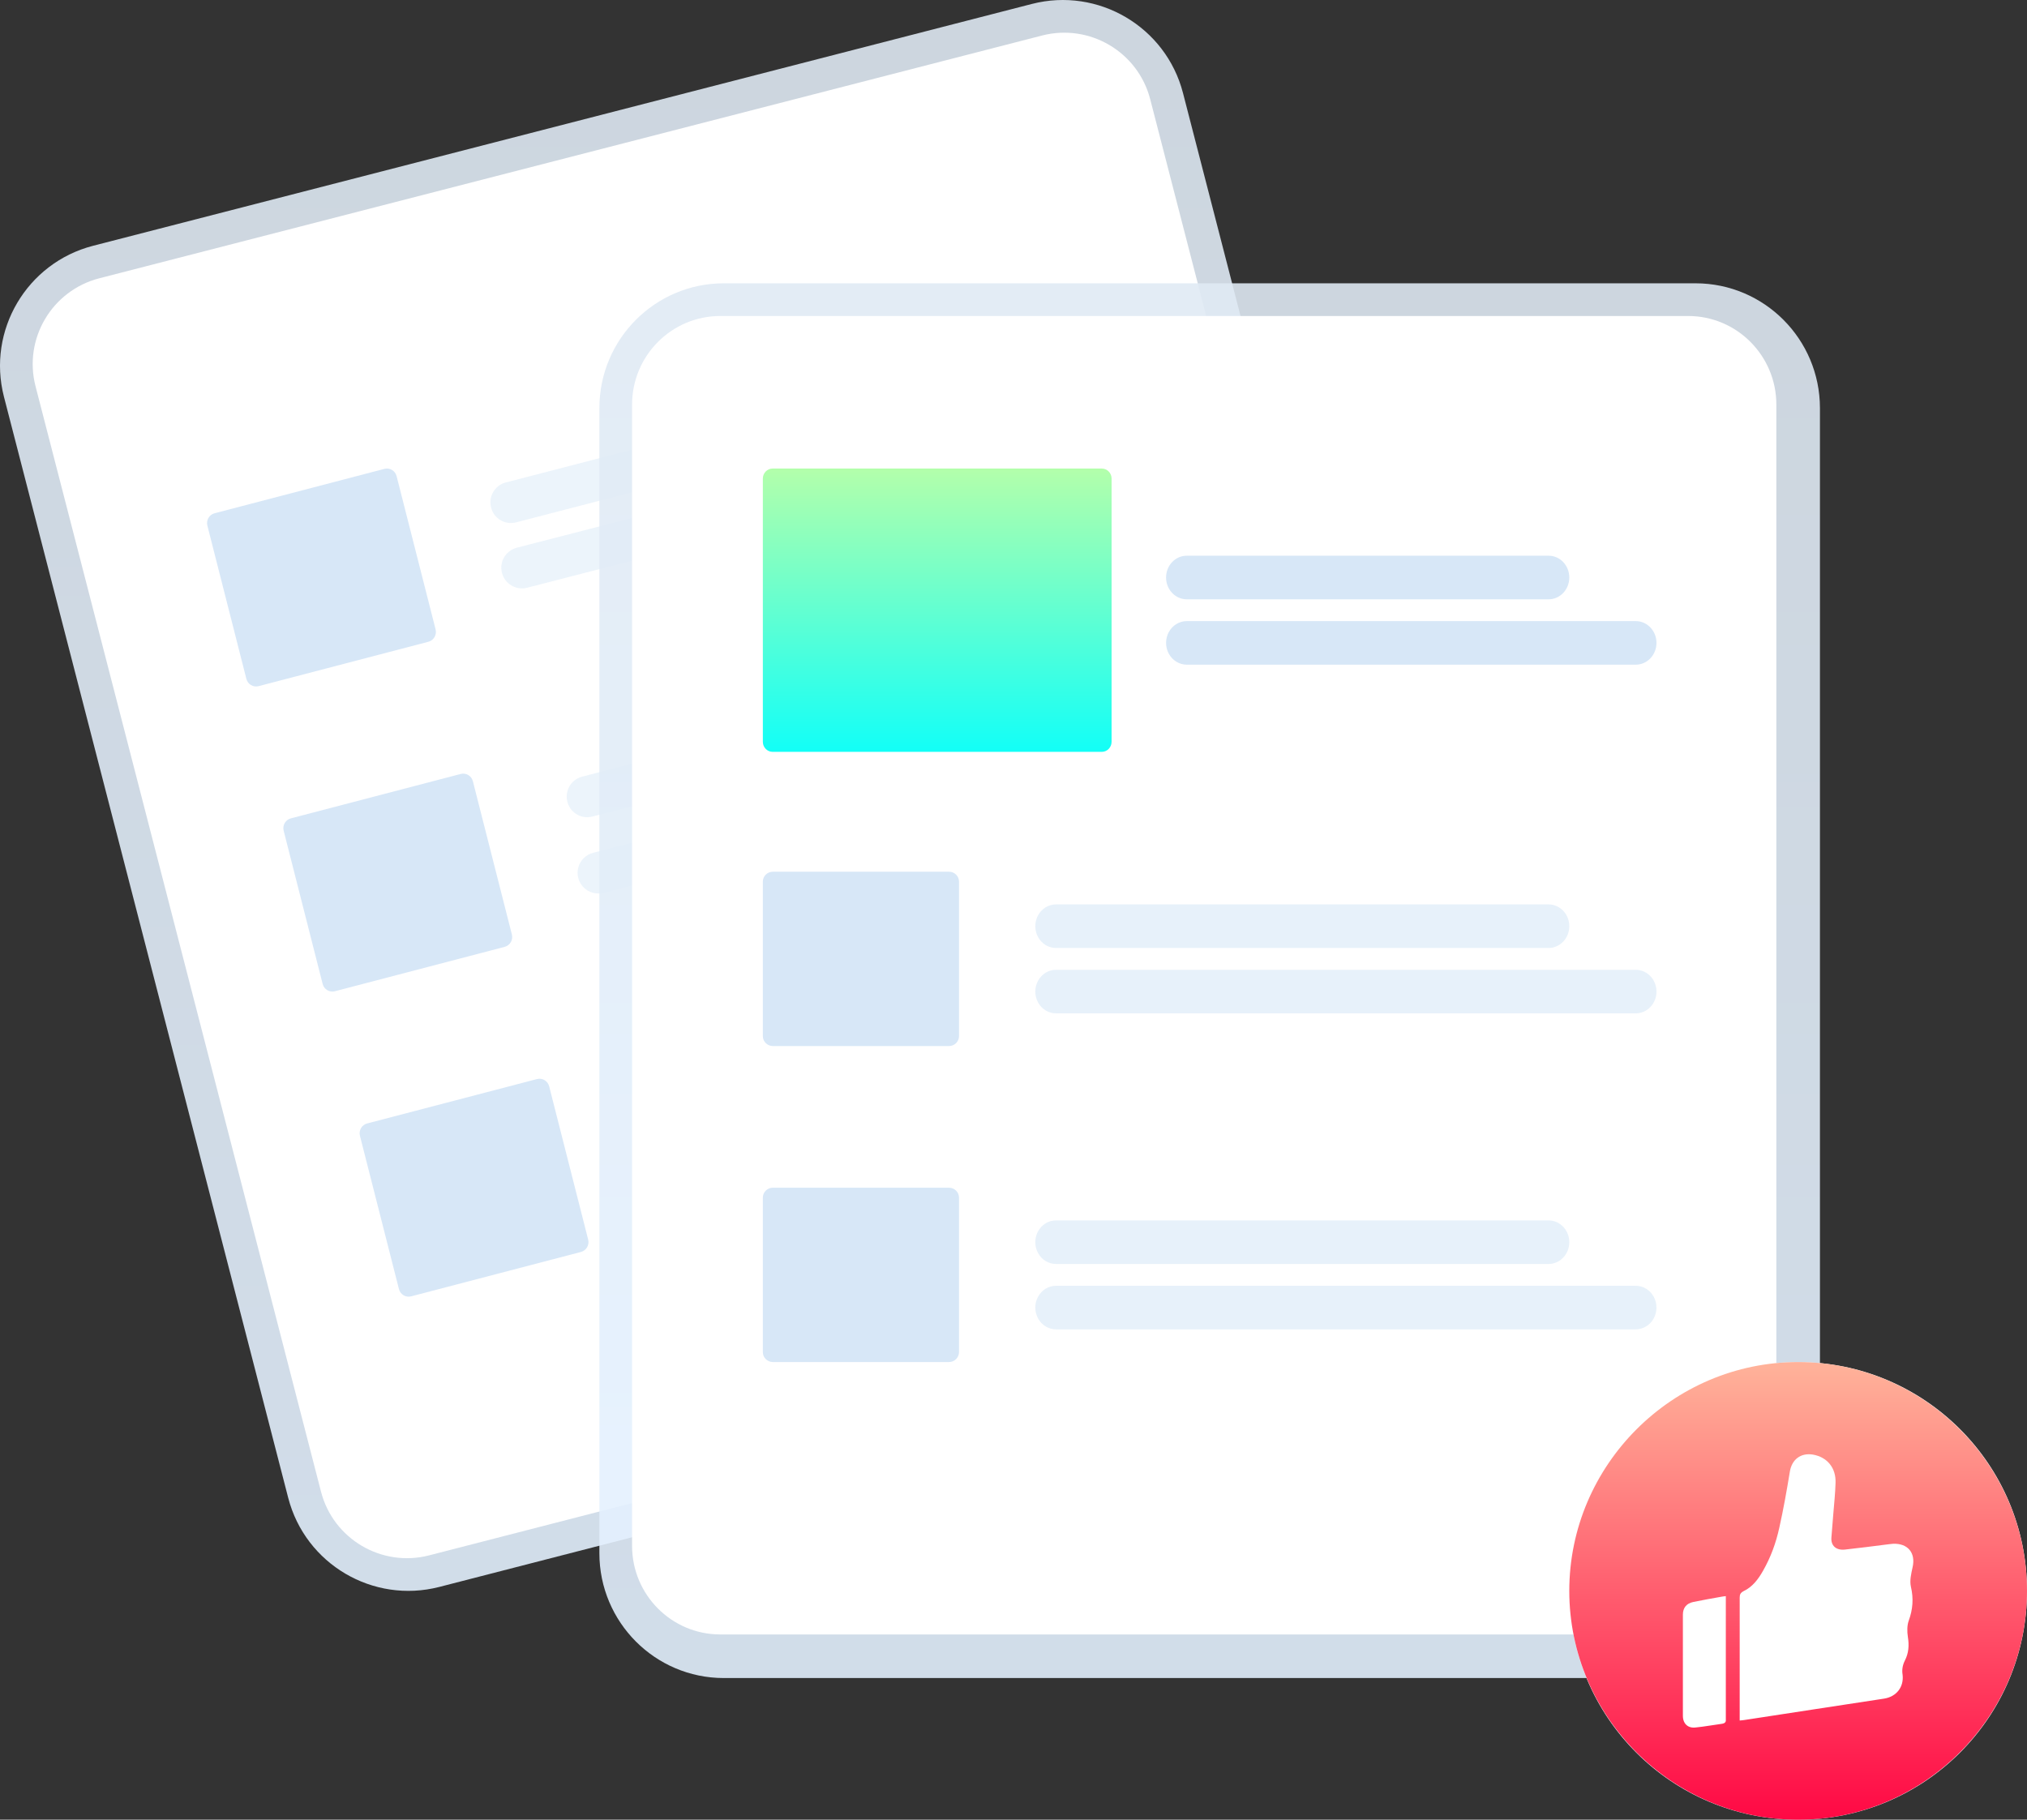
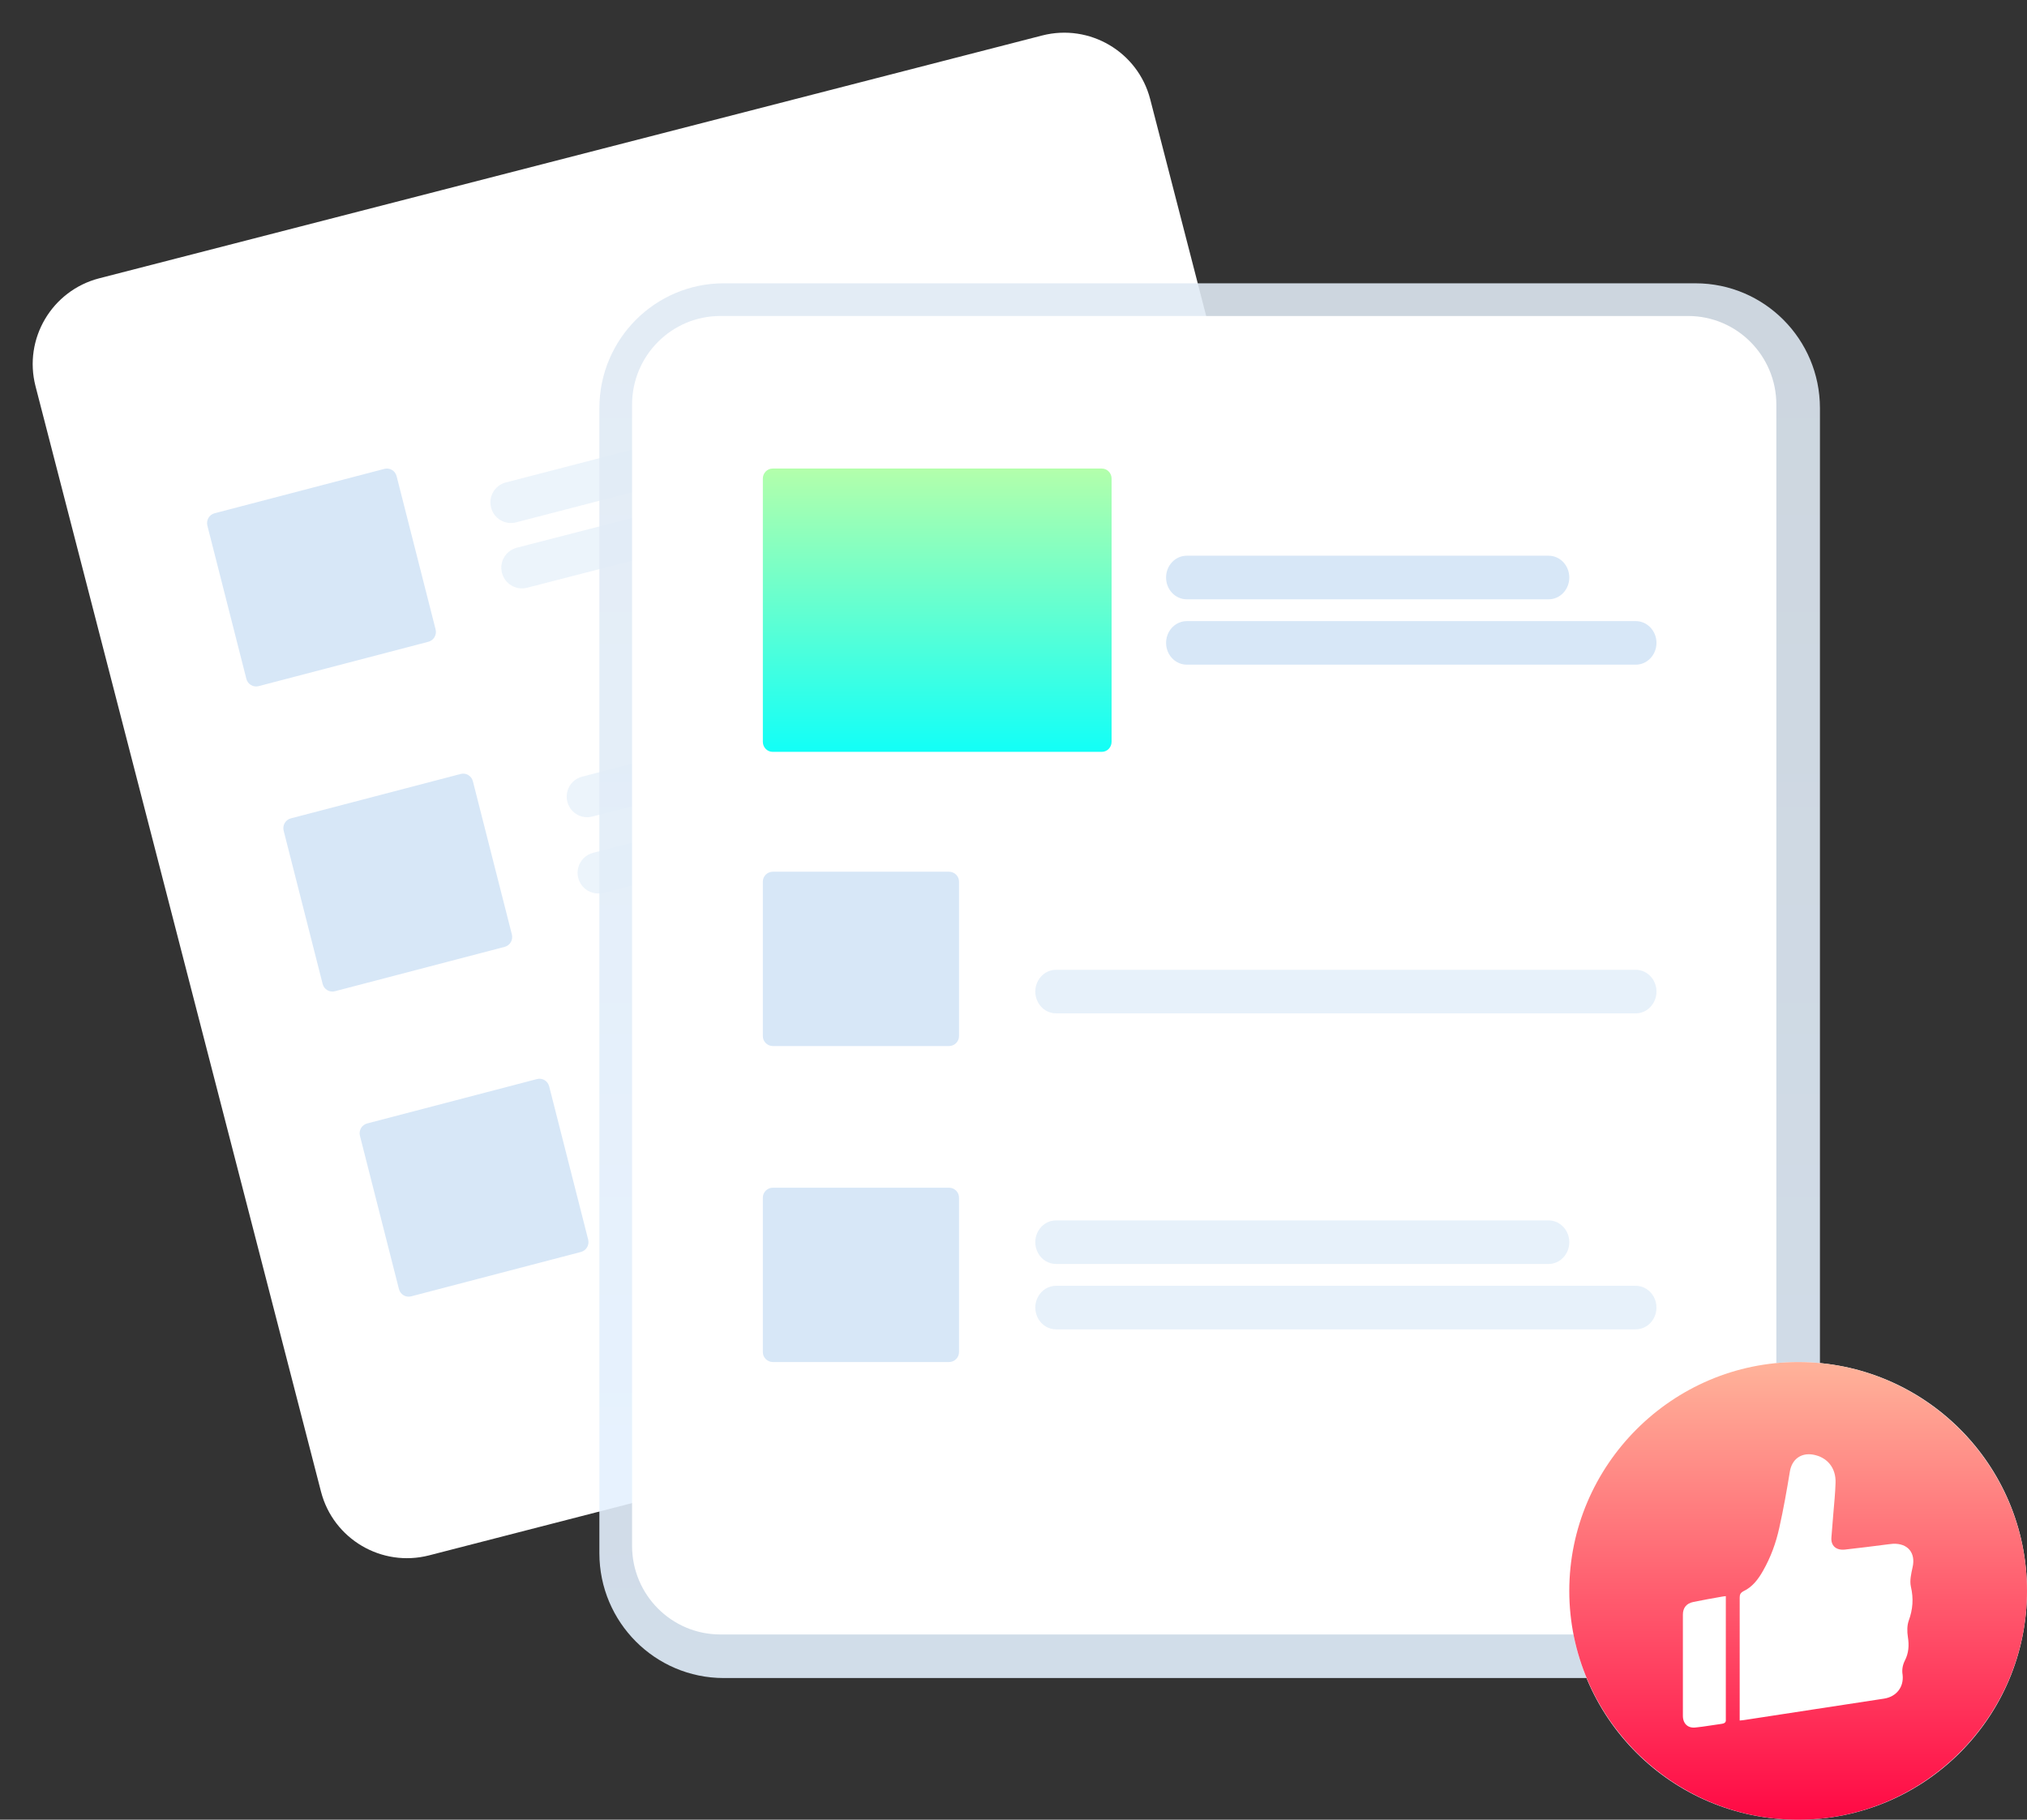
<svg xmlns="http://www.w3.org/2000/svg" width="186px" height="167px" viewBox="0 0 186 167" version="1.1">
  <rect x="0" y="0" width="186" height="167" fill="#333333" stroke="none" />
  <title>有赞商城01</title>
  <defs>
    <linearGradient x1="50%" y1="0.421%" x2="50%" y2="100%" id="linearGradient-1">
      <stop stop-color="#DFE9F3" offset="0%" />
      <stop stop-color="#E4F1FF" offset="100%" />
    </linearGradient>
    <linearGradient x1="50%" y1="0.421%" x2="50%" y2="100%" id="linearGradient-2">
      <stop stop-color="#DFE9F3" offset="0%" />
      <stop stop-color="#E4F1FF" offset="100%" />
    </linearGradient>
    <linearGradient x1="50%" y1="0%" x2="50%" y2="100%" id="linearGradient-3">
      <stop stop-color="#B3FFAB" offset="0%" />
      <stop stop-color="#12FFF7" offset="100%" />
    </linearGradient>
    <linearGradient x1="50%" y1="1.347%" x2="50%" y2="100%" id="linearGradient-4">
      <stop stop-color="#FFB199" offset="0%" />
      <stop stop-color="#FF0844" offset="100%" />
    </linearGradient>
  </defs>
  <g id="页面-1" stroke="none" stroke-width="1" fill="none" fill-rule="evenodd">
    <g id="官网替换图片" transform="translate(-1186, -4976)" fill-rule="nonzero">
      <g id="有赞商城01" transform="translate(1186, 4976)">
-         <path d="M94.692,0.36 L88.676,1.91 L14.553,21.007 L8.537,22.557 C2.457,24.131 -1.201,30.325 0.36,36.403 L26.449,137.471 C28.024,143.546 34.224,147.2 40.308,145.64 L40.323,145.636 L126.447,123.447 L126.463,123.443 C132.543,121.869 136.201,115.675 134.64,109.597 L108.551,8.529 C106.976,2.454 100.776,-1.2 94.692,0.36 Z" id="路径" fill="url(#linearGradient-1)" opacity="0.892" />
        <path d="M95.63,3.257 L88.474,5.1 L16.262,23.698 L9.105,25.541 C4.757,26.666 2.141,31.094 3.258,35.439 L29.458,136.903 C30.585,141.245 35.019,143.858 39.37,142.743 L39.385,142.739 L125.879,120.463 L125.895,120.459 C130.243,119.334 132.859,114.906 131.742,110.561 L105.542,9.097 C104.416,4.755 99.982,2.142 95.63,3.257 Z" id="路径" fill="#FFFFFF" />
        <path d="M90.59,36.723 L47.351,47.94 C46.345,48.2 45.319,47.592 45.06,46.58 C44.801,45.569 45.406,44.537 46.411,44.276 L89.651,33.06 C90.656,32.8 91.681,33.409 91.94,34.42 C92.199,35.431 91.595,36.462 90.59,36.723 L90.59,36.723 Z" id="路径" fill="#D7E7F7" opacity="0.483" />
        <path d="M99.576,40.735 L48.372,53.939 C47.357,54.201 46.322,53.591 46.061,52.576 C45.799,51.561 46.409,50.527 47.424,50.265 L98.628,37.061 C99.643,36.799 100.678,37.409 100.939,38.424 C101.201,39.439 100.591,40.473 99.576,40.735 L99.576,40.735 Z" id="路径" fill="#D7E7F7" opacity="0.483" />
        <path d="M97.589,63.723 L54.35,74.94 C53.7,75.109 53.009,74.916 52.538,74.433 C52.068,73.951 51.889,73.253 52.069,72.602 C52.249,71.95 52.76,71.445 53.411,71.277 L96.65,60.06 C97.3,59.891 97.991,60.084 98.462,60.567 C98.932,61.049 99.111,61.747 98.931,62.398 C98.751,63.05 98.24,63.555 97.589,63.723 L97.589,63.723 Z" id="路径" fill="#D7E7F7" opacity="0.483" />
        <path d="M106.576,68.735 L55.371,81.94 C54.715,82.109 54.018,81.915 53.543,81.432 C53.068,80.948 52.888,80.247 53.069,79.594 C53.251,78.941 53.767,78.435 54.424,78.265 L105.628,65.061 C106.643,64.799 107.678,65.409 107.939,66.424 C108.201,67.439 107.591,68.473 106.576,68.735 Z" id="路径" fill="#D7E7F7" opacity="0.483" />
        <path d="M104.589,91.724 L61.349,102.94 C60.344,103.2 59.319,102.591 59.06,101.58 C58.801,100.569 59.405,99.538 60.41,99.277 L103.649,88.06 C104.655,87.8 105.681,88.408 105.94,89.42 C106.199,90.431 105.594,91.463 104.589,91.724 L104.589,91.724 Z" id="路径" fill="#F2F2F2" />
        <path d="M113.576,96.735 L62.373,109.939 C61.716,110.109 61.019,109.916 60.544,109.432 C60.068,108.948 59.888,108.247 60.07,107.594 C60.251,106.94 60.768,106.434 61.425,106.265 L112.629,93.061 C113.643,92.799 114.678,93.409 114.939,94.424 C115.201,95.439 114.591,96.473 113.576,96.735 L113.576,96.735 Z" id="路径" fill="#F2F2F2" />
        <path d="M39.311,58.896 L23.725,62.971 C23.234,63.098 22.734,62.799 22.607,62.301 L19.029,48.238 C18.903,47.74 19.198,47.233 19.689,47.104 L35.275,43.029 C35.766,42.902 36.266,43.201 36.393,43.699 L39.971,57.762 C40.097,58.26 39.802,58.767 39.311,58.896 Z" id="路径" fill="#D7E7F7" />
        <path d="M46.311,86.896 L30.725,90.971 C30.234,91.098 29.734,90.799 29.607,90.301 L26.029,76.238 C25.903,75.74 26.198,75.233 26.689,75.104 L42.275,71.029 C42.766,70.902 43.266,71.201 43.393,71.699 L46.971,85.762 C47.097,86.26 46.802,86.767 46.311,86.896 L46.311,86.896 Z" id="路径" fill="#D7E7F7" />
        <path d="M53.311,114.896 L37.725,118.971 C37.234,119.098 36.734,118.799 36.607,118.301 L33.029,104.238 C32.903,103.74 33.198,103.233 33.689,103.104 L49.275,99.029 C49.766,98.902 50.266,99.201 50.393,99.699 L53.971,113.762 C54.097,114.26 53.802,114.767 53.311,114.896 L53.311,114.896 Z" id="路径" fill="#D7E7F7" />
        <path d="M155.594,26 L66.406,26 C60.109,26.007 55.007,31.128 55,37.447 L55,142.553 C55.007,148.872 60.109,153.993 66.406,154 L155.594,154 C161.891,153.993 166.993,148.872 167,142.553 L167,37.447 C166.993,31.128 161.891,26.007 155.594,26 L155.594,26 Z" id="路径" fill="url(#linearGradient-2)" opacity="0.892" />
        <path d="M154.911,29 L66.089,29 C61.624,29.005 58.005,32.639 58,37.124 L58,141.876 C58.005,146.361 61.624,149.995 66.089,150 L154.911,150 C159.376,149.995 162.995,146.361 163,141.876 L163,37.124 C162.995,32.639 159.376,29.005 154.911,29 Z" id="路径" fill="#FFFFFF" />
        <circle id="椭圆形" fill="#FFFFFF" cx="165" cy="146" r="21" />
-         <path d="M142.099,87 L96.905,87 C96.225,87.001 95.596,86.62 95.255,86.001 C94.915,85.382 94.915,84.618 95.255,83.999 C95.596,83.38 96.225,82.999 96.905,83 L142.099,83 C143.149,83.001 144,83.896 144,85 C144,86.104 143.149,86.999 142.099,87 L142.099,87 Z" id="路径" fill="#D7E7F7" opacity="0.617" />
        <path d="M150.092,93 L96.91,93 C96.228,93.001 95.597,92.62 95.256,92.001 C94.915,91.382 94.915,90.618 95.256,89.999 C95.597,89.38 96.228,88.999 96.91,89 L150.092,89 C151.146,89 152,89.895 152,91 C152,92.105 151.146,93 150.092,93 L150.092,93 Z" id="路径" fill="#D7E7F7" opacity="0.617" />
        <path d="M142.097,116 L96.905,116 C96.225,116.001 95.596,115.62 95.255,115.001 C94.915,114.382 94.915,113.618 95.255,112.999 C95.596,112.38 96.225,111.999 96.905,112 L142.097,112 C143.148,112 144,112.895 144,114 C144,115.105 143.148,116 142.097,116 Z" id="路径" fill="#D7E7F7" opacity="0.617" />
        <path d="M150.09,122 L96.91,122 C96.228,122.001 95.597,121.62 95.256,121.001 C94.915,120.382 94.915,119.618 95.256,118.999 C95.597,118.38 96.228,117.999 96.91,118 L150.09,118 C150.772,117.999 151.403,118.38 151.744,118.999 C152.085,119.618 152.085,120.382 151.744,121.001 C151.403,121.62 150.772,122.001 150.09,122 L150.09,122 Z" id="路径" fill="#D7E7F7" opacity="0.617" />
        <path d="M87.078,96 L70.922,96 C70.413,95.999 70.001,95.593 70,95.091 L70,80.909 C70.001,80.407 70.413,80.001 70.922,80 L87.078,80 C87.587,80.001 87.999,80.407 88,80.909 L88,95.091 C87.999,95.593 87.587,95.999 87.078,96 Z" id="路径" fill="#D7E7F7" />
        <path d="M87.078,125 L70.922,125 C70.413,124.999 70.001,124.593 70,124.091 L70,109.909 C70.001,109.407 70.413,109.001 70.922,109 L87.078,109 C87.587,109.001 87.999,109.407 88,109.909 L88,124.091 C87.999,124.593 87.587,124.999 87.078,125 Z" id="路径" fill="#D7E7F7" />
        <path d="M142.103,55 L108.897,55 C107.849,55 107,54.105 107,53 C107,51.895 107.849,51 108.897,51 L142.103,51 C143.151,51 144,51.895 144,53 C144,54.105 143.151,55 142.103,55 Z" id="路径" fill="#D7E7F7" />
        <path d="M150.096,61 L108.904,61 C108.224,61 107.595,60.619 107.255,60 C106.915,59.381 106.915,58.619 107.255,58 C107.595,57.381 108.224,57 108.904,57 L150.096,57 C151.147,57 152,57.895 152,59 C152,60.105 151.147,61 150.096,61 L150.096,61 Z" id="路径" fill="#D7E7F7" />
        <path d="M101.103,69 L70.897,69 C70.402,68.999 70.001,68.588 70,68.08 L70,43.92 C70.001,43.412 70.402,43.001 70.897,43 L101.103,43 C101.598,43.001 101.999,43.412 102,43.92 L102,68.08 C101.999,68.588 101.598,68.999 101.103,69 L101.103,69 Z" id="路径" fill="url(#linearGradient-3)" />
        <g id="编组" transform="translate(144, 125)" fill="url(#linearGradient-4)">
          <path d="M21,0 C9.458,0 0,9.458 0,21 C0,32.542 9.458,42 21,42 C32.542,42 42,32.542 42,21 C42,9.458 32.542,0 21,0 Z M13.983,33.203 C13.195,33.305 12.407,33.458 11.619,33.534 C10.907,33.636 10.424,33.203 10.424,32.466 L10.424,23.186 C10.424,22.551 10.754,22.144 11.39,22.017 C12.254,21.839 13.119,21.686 13.983,21.534 C14.085,21.508 14.186,21.508 14.364,21.483 L14.364,32.746 C14.39,33 14.339,33.153 13.983,33.203 Z M31.5,18.839 C31.373,19.424 31.22,20.059 31.347,20.619 C31.602,21.712 31.525,22.703 31.144,23.746 C30.992,24.178 30.992,24.737 31.068,25.22 C31.195,26.008 31.144,26.72 30.788,27.407 C30.585,27.814 30.508,28.246 30.585,28.703 C30.712,29.822 30.025,30.712 28.881,30.89 C24.61,31.551 20.339,32.186 16.093,32.847 C15.966,32.873 15.839,32.873 15.636,32.898 L15.636,32.542 L15.636,21.61 C15.636,21.331 15.712,21.178 15.992,21.025 C16.805,20.644 17.339,19.932 17.771,19.169 C18.483,17.924 18.966,16.602 19.271,15.203 C19.653,13.5 19.958,11.771 20.237,10.068 C20.415,8.949 21.229,8.314 22.347,8.492 C23.669,8.72 24.483,9.712 24.432,11.085 C24.407,12.025 24.305,12.966 24.229,13.907 C24.178,14.644 24.102,15.381 24.051,16.119 C24,16.856 24.483,17.288 25.271,17.212 C26.593,17.059 27.915,16.907 29.237,16.729 C29.39,16.703 29.542,16.703 29.72,16.678 C31.068,16.627 31.805,17.517 31.5,18.839 Z" id="形状" />
        </g>
      </g>
    </g>
  </g>
</svg>